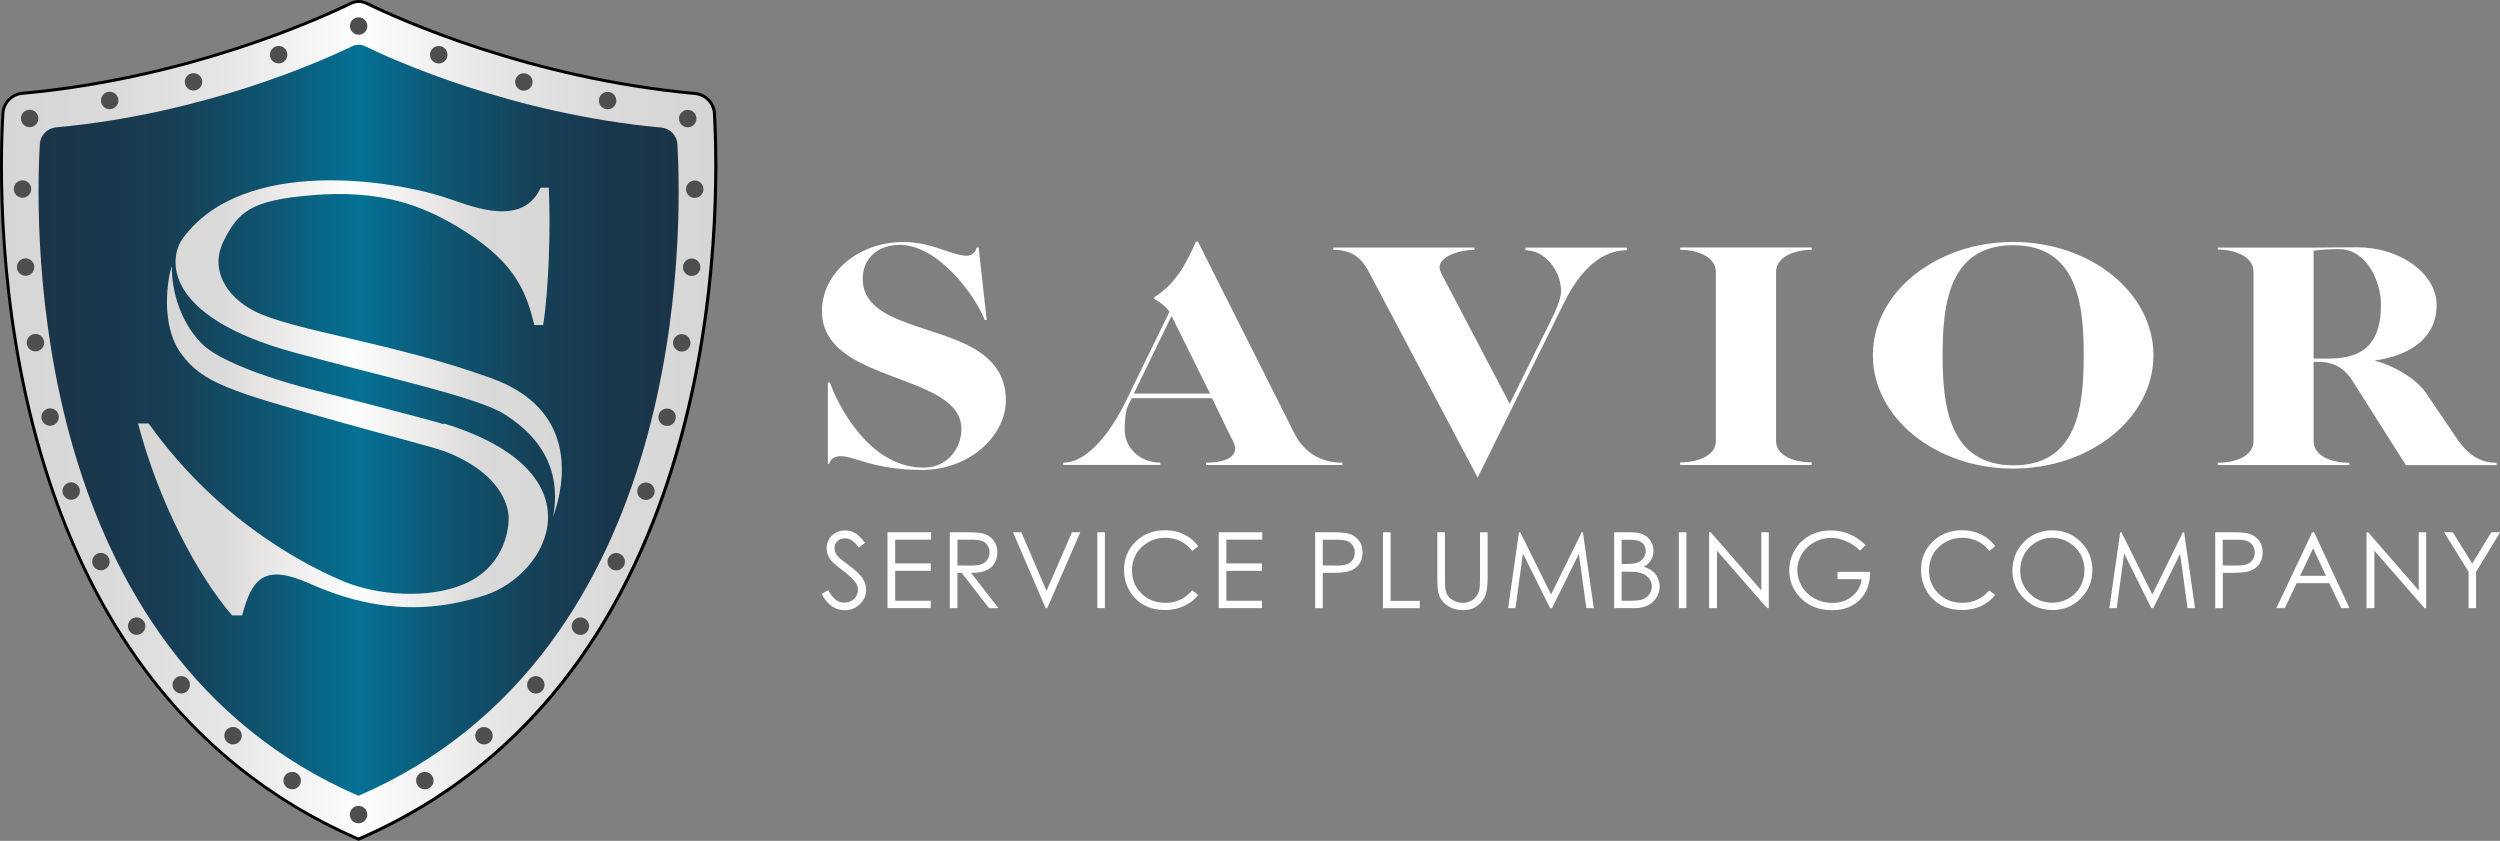
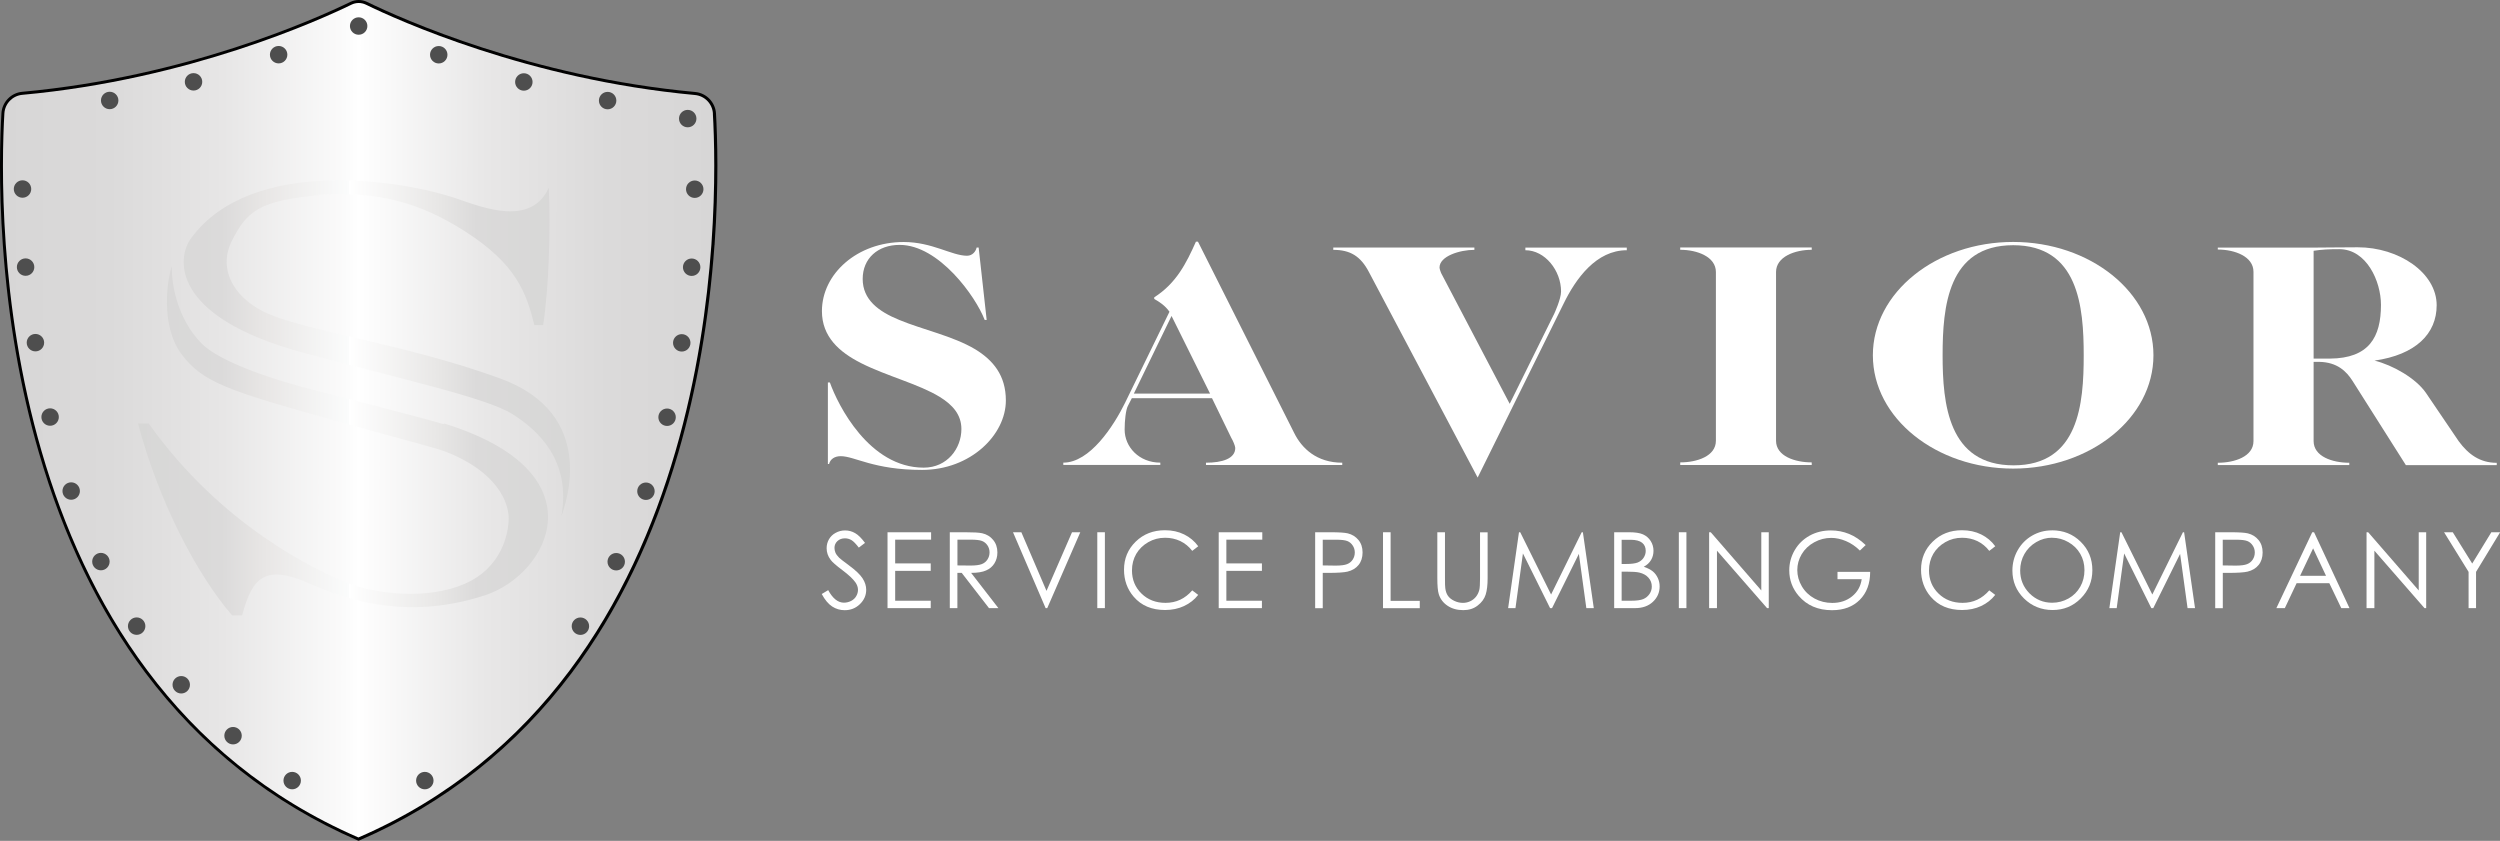
<svg xmlns="http://www.w3.org/2000/svg" id="Layer_1" data-name="Layer 1" viewBox="0 0 398.64 134.08">
  <rect x="0" y="0" width="398.64" height="134.08" fill="#808080" stroke="none" />
  <defs>
    <style> .cls-1 { fill: #fff; } .cls-2 { fill: #4e4e4e; } .cls-3 { fill: #010101; } .cls-4 { fill: url(#SCC_GunMetShield); } .cls-5 { fill: url(#linear-gradient); } .cls-6 { fill: url(#SCC_TealShield); } </style>
    <linearGradient id="SCC_GunMetShield" x1=".43" y1="67.06" x2="113.85" y2="67.06" gradientTransform="translate(.06 -.06) rotate(.01)" gradientUnits="userSpaceOnUse">
      <stop offset="0" stop-color="#d7d6d6" />
      <stop offset=".15" stop-color="#dbdada" />
      <stop offset=".31" stop-color="#e7e6e6" />
      <stop offset=".48" stop-color="#fbfbfb" />
      <stop offset=".5" stop-color="#fff" />
      <stop offset=".51" stop-color="#fdfdfd" />
      <stop offset=".68" stop-color="#e8e7e7" />
      <stop offset=".85" stop-color="#dbdada" />
      <stop offset="1" stop-color="#d7d6d6" />
    </linearGradient>
    <linearGradient id="SCC_TealShield" x1="6.1" y1="67.06" x2="108.18" y2="67.06" gradientTransform="translate(.06 -.06) rotate(.01)" gradientUnits="userSpaceOnUse">
      <stop offset="0" stop-color="#1b3448" />
      <stop offset=".11" stop-color="#19374c" />
      <stop offset=".23" stop-color="#164158" />
      <stop offset=".34" stop-color="#0f526d" />
      <stop offset=".46" stop-color="#07698a" />
      <stop offset=".5" stop-color="#047295" />
      <stop offset=".53" stop-color="#066b8d" />
      <stop offset=".65" stop-color="#0f536f" />
      <stop offset=".77" stop-color="#154259" />
      <stop offset=".89" stop-color="#19374c" />
      <stop offset="1" stop-color="#1b3448" />
    </linearGradient>
    <linearGradient id="linear-gradient" x1="21.81" y1="533.28" x2="89.51" y2="533.28" gradientTransform="translate(0 596.72) scale(1 -1)" gradientUnits="userSpaceOnUse">
      <stop offset="0" stop-color="#d7d7d6" />
      <stop offset=".2" stop-color="#dbdada" />
      <stop offset=".3" stop-color="#e8e6e5" />
      <stop offset=".5" stop-color="#fbfcfc" />
      <stop offset=".5" stop-color="#fff" />
      <stop offset=".5" stop-color="#fff" />
      <stop offset=".7" stop-color="#e9e8e7" />
      <stop offset=".8" stop-color="#dbdada" />
      <stop offset="1" stop-color="#d7d7d6" />
    </linearGradient>
  </defs>
  <path class="cls-3" d="M113.93,39.07c-.84,11.71-2.78,22.86-5.77,33.12-3.92,13.49-9.63,25.29-16.96,35.07-8.9,11.87-20.29,20.86-33.84,26.73l-.19.08-.19-.08c-13.55-5.88-24.93-14.88-33.83-26.75-7.33-9.78-13.03-21.58-16.95-35.07C3.21,61.9,1.28,50.76.45,39.04-.24,29.38.01,21.75.23,18.06c.1-1.79,1.52-3.26,3.3-3.42C29.65,12.26,50.18,3.07,55.85.31c.42-.2.88-.31,1.35-.31s.93.11,1.35.31c5.67,2.76,26.2,11.96,52.31,14.36,1.78.16,3.2,1.63,3.31,3.42.21,3.69.46,11.32-.23,20.98Z" />
  <path class="cls-3" d="M113.68,18.12c-.09-1.56-1.31-2.83-2.87-2.97C84.27,12.71,63.32,3.18,58.33.74c-.72-.35-1.55-.35-2.27,0C51.07,3.17,30.12,12.7,3.57,15.12c-1.56.14-2.78,1.4-2.87,2.96-.88,15.28-2.07,90.08,56.45,115.46,58.53-25.35,57.39-100.15,56.52-115.43Z" />
  <path class="cls-4" d="M113.68,18.12c-.09-1.56-1.31-2.83-2.87-2.97C84.27,12.71,63.32,3.18,58.33.74c-.72-.35-1.55-.35-2.27,0C51.07,3.17,30.12,12.7,3.57,15.12c-1.56.14-2.78,1.4-2.87,2.96-.88,15.28-2.07,90.08,56.45,115.46,58.53-25.35,57.39-100.15,56.52-115.43Z" />
-   <path class="cls-6" d="M57.16,126.9C4.49,104.05,5.56,36.74,6.35,22.98c.08-1.4,1.18-2.54,2.58-2.67,23.89-2.19,42.74-10.76,47.24-12.94.65-.31,1.4-.31,2.04,0,4.49,2.19,23.35,10.77,47.23,12.97,1.4.13,2.5,1.26,2.58,2.67.78,13.76,1.82,81.08-50.86,103.89Z" />
  <g>
    <circle class="cls-2" cx="44.43" cy="8.72" r="1.39" />
    <circle class="cls-2" cx="57.19" cy="4.15" r="1.39" />
-     <circle class="cls-2" cx="57.17" cy="129.89" r="1.39" />
    <circle class="cls-2" cx="21.79" cy="99.84" r="1.39" />
    <circle class="cls-2" cx="16.09" cy="89.55" r="1.39" />
    <circle class="cls-2" cx="11.35" cy="78.3" r="1.39" />
    <circle class="cls-2" cx="7.99" cy="66.5" r="1.39" />
    <circle class="cls-2" cx="5.65" cy="54.64" r="1.39" />
    <circle class="cls-2" cx="4.08" cy="42.59" r="1.39" />
    <circle class="cls-2" cx="3.59" cy="30.14" r="1.39" />
-     <circle class="cls-2" cx="4.73" cy="18.89" r="1.39" />
    <circle class="cls-2" cx="17.49" cy="16.02" r="1.39" />
    <circle class="cls-2" cx="30.86" cy="13.05" r="1.39" />
    <circle class="cls-2" cx="28.9" cy="109.19" r="1.39" />
    <circle class="cls-2" cx="37.16" cy="117.31" r="1.39" />
    <circle class="cls-2" cx="46.59" cy="124.47" r="1.39" />
    <circle class="cls-2" cx="92.55" cy="99.85" r="1.39" />
    <circle class="cls-2" cx="98.26" cy="89.57" r="1.39" />
    <circle class="cls-2" cx="103" cy="78.33" r="1.39" />
    <circle class="cls-2" cx="106.37" cy="66.53" r="1.39" />
    <circle class="cls-2" cx="108.71" cy="54.67" r="1.39" />
    <circle class="cls-2" cx="110.29" cy="42.61" r="1.39" />
    <circle class="cls-2" cx="110.78" cy="30.17" r="1.39" />
    <circle class="cls-2" cx="109.66" cy="18.91" r="1.39" />
    <circle class="cls-2" cx="96.89" cy="16.04" r="1.39" />
    <circle class="cls-2" cx="83.53" cy="13.07" r="1.39" />
    <circle class="cls-2" cx="69.96" cy="8.73" r="1.39" />
-     <circle class="cls-2" cx="85.44" cy="109.2" r="1.39" />
-     <circle class="cls-2" cx="77.17" cy="117.32" r="1.39" />
    <circle class="cls-2" cx="67.74" cy="124.47" r="1.39" />
  </g>
  <g>
    <path class="cls-1" d="M143.44,39.05c-3.45,0-5.88,2.14-5.88,5.43s2.49,5.17,5.82,6.53c3.77,1.57,8.57,2.56,12.15,4.7,2.81,1.72,4.86,4.13,4.86,8.15,0,5.48-5.63,11.07-13.36,11.07s-10.74-2.19-12.98-2.19c-.96,0-1.66.47-1.85,1.25h-.19v-13h.32c1.28,3.6,6.26,13.58,14.96,13.58,3.77,0,6.01-3.08,6.01-6.16,0-2.3-1.41-3.86-3.45-5.12-3.32-2.04-8.5-3.34-12.53-5.38-3.52-1.78-6.26-4.23-6.26-8.3,0-5.95,5.63-11.02,13.04-11.02,4.54,0,7.67,2.19,10.1,2.19.89,0,1.41-.73,1.53-1.31h.32l1.28,11.54h-.32c-1.41-3.71-7.29-11.96-13.55-11.96Z" />
    <path class="cls-1" d="M179.45,64.12l7.03-14.41c-.7-.99-1.6-1.57-2.43-2.04v-.26c3.52-2.25,5.11-5.43,6.65-8.88h.32l15.34,30.5c1.21,2.45,3.58,4.75,7.67,4.75v.37h-21.73v-.37c2.56,0,4.67-.63,4.67-2.35,0-.31-.38-1.2-.64-1.62l-3.07-6.32h-12.78l-.64,1.25c-.32.63-.51,2.3-.51,3.76,0,2.77,2.3,5.27,5.69,5.27v.37h-15.47v-.37c4.22,0,7.99-5.74,9.91-9.66ZM180.8,62.76h12.15l-6.14-12.38-6.01,12.38Z" />
    <path class="cls-1" d="M218.29,43.39c-1.34-2.56-3-3.55-5.69-3.55v-.37h22.5v.37c-2.3,0-5.56.99-5.56,2.82,0,.26.26.89.26.89l10.93,20.84,7.1-14.36s1.09-2.35,1.09-3.55c0-3.34-2.56-6.58-5.69-6.58v-.42h16.17v.42c-4.86,0-8.12,4.49-10.1,8.57l-13.68,27.68-17.32-32.74Z" />
    <path class="cls-1" d="M283.2,70.28c0,2.45,3,3.45,5.69,3.45v.42h-20.97v-.42c2.68,0,5.69-.99,5.69-3.45v-26.9c0-2.45-3-3.55-5.69-3.55v-.37h20.97v.37c-2.68,0-5.69,1.1-5.69,3.55v26.9Z" />
    <path class="cls-1" d="M343.38,56.65c0,10.03-10.1,18.07-22.37,18.07s-22.37-8.04-22.37-18.07,10.1-18.07,22.37-18.07,22.37,8.04,22.37,18.07ZM332.26,56.65c0-7.73-.83-17.55-11.25-17.55s-11.25,9.82-11.25,17.55.89,17.55,11.31,17.55,11.19-9.82,11.19-17.55Z" />
    <path class="cls-1" d="M383.62,74.15l-8.5-13.42c-.96-1.51-2.43-2.98-5.31-3.03h-.89v12.64c0,2.45,3,3.45,5.69,3.45v.37h-20.97v-.37c2.68,0,5.69-.99,5.69-3.45v-27c0-2.45-3-3.55-5.69-3.55v-.31h15.41c1.73,0,4.22-.05,6.9-.05,6.58,0,12.59,4.07,12.59,9.24,0,4.54-3.32,7.89-9.91,8.83,2.94.73,6.58,2.82,8.18,5.12l5.24,7.73c1.53,2.09,3.39,3.45,6.07,3.45v.37h-14.51ZM368.92,57.18h2.62c6.2-.05,8.12-3.4,8.12-8.57,0-3.76-2.3-8.88-6.65-8.88-1.6,0-2.75.05-4.09.26v17.18Z" />
  </g>
  <g>
    <path class="cls-1" d="M131.03,94.72l1.03-.62c.72,1.33,1.56,2,2.51,2,.41,0,.79-.1,1.15-.28.36-.19.63-.44.81-.76.19-.32.28-.66.28-1.01,0-.41-.14-.8-.41-1.19-.38-.54-1.07-1.19-2.07-1.94-1.01-.76-1.64-1.31-1.88-1.65-.43-.57-.64-1.19-.64-1.85,0-.53.13-1.01.38-1.44.25-.43.61-.78,1.07-1.02.46-.25.95-.38,1.49-.38.57,0,1.1.14,1.6.43.5.28,1.02.8,1.58,1.56l-.99.75c-.46-.6-.84-1-1.16-1.19-.32-.19-.67-.29-1.05-.29-.49,0-.89.15-1.2.44s-.47.66-.47,1.09c0,.26.06.52.16.77.11.25.31.51.6.81.16.15.68.56,1.56,1.21,1.05.77,1.77,1.46,2.16,2.06s.58,1.21.58,1.82c0,.88-.33,1.64-1,2.29-.67.65-1.48.97-2.43.97-.74,0-1.4-.2-2-.59-.6-.39-1.15-1.05-1.65-1.97Z" />
    <path class="cls-1" d="M141.53,84.87h6.94v1.18h-5.73v3.79h5.67v1.19h-5.67v4.76h5.67v1.18h-6.89v-12.1Z" />
    <path class="cls-1" d="M151.47,84.87h2.41c1.34,0,2.25.05,2.73.16.72.16,1.31.52,1.75,1.06.45.54.68,1.21.68,2,0,.66-.16,1.24-.47,1.74-.31.5-.75.88-1.33,1.13-.57.26-1.37.39-2.39.39l4.35,5.62h-1.5l-4.35-5.62h-.69v5.62h-1.21v-12.1ZM152.67,86.05v4.11l2.09.02c.81,0,1.4-.08,1.79-.23.39-.15.69-.4.91-.74.22-.34.33-.71.33-1.13s-.11-.78-.33-1.11c-.22-.33-.51-.57-.87-.71-.36-.14-.95-.21-1.78-.21h-2.13Z" />
    <path class="cls-1" d="M161.54,84.87h1.32l4.01,9.35,4.07-9.35h1.32l-5.27,12.1h-.26l-5.2-12.1Z" />
    <path class="cls-1" d="M174.97,84.87h1.21v12.1h-1.21v-12.1Z" />
    <path class="cls-1" d="M191.06,87.11l-.95.73c-.53-.69-1.16-1.2-1.9-1.56-.74-.35-1.55-.53-2.43-.53-.97,0-1.86.23-2.68.7-.82.47-1.46,1.09-1.92,1.87-.45.78-.68,1.66-.68,2.64,0,1.47.51,2.71,1.52,3.69,1.01.99,2.29,1.48,3.83,1.48,1.7,0,3.11-.66,4.26-1.99l.95.72c-.6.77-1.36,1.36-2.26,1.78-.9.42-1.91.63-3.02.63-2.12,0-3.79-.7-5.01-2.12-1.02-1.19-1.54-2.63-1.54-4.31,0-1.77.62-3.26,1.86-4.47,1.24-1.21,2.8-1.82,4.67-1.82,1.13,0,2.15.22,3.06.67.91.45,1.65,1.07,2.24,1.88Z" />
    <path class="cls-1" d="M194.34,84.87h6.94v1.18h-5.73v3.79h5.67v1.19h-5.67v4.76h5.67v1.18h-6.89v-12.1Z" />
    <path class="cls-1" d="M209.71,84.87h2.41c1.38,0,2.32.06,2.8.18.69.17,1.25.52,1.69,1.05.44.53.66,1.19.66,1.99s-.21,1.47-.64,2-1.02.88-1.77,1.06c-.55.13-1.57.2-3.08.2h-.86v5.63h-1.21v-12.1ZM210.92,86.05v4.11l2.05.03c.83,0,1.44-.08,1.82-.23.39-.15.69-.39.91-.73.22-.34.33-.71.33-1.13s-.11-.78-.33-1.11c-.22-.34-.51-.58-.87-.72-.36-.14-.94-.21-1.76-.21h-2.14Z" />
    <path class="cls-1" d="M220.53,84.87h1.21v10.94h4.65v1.17h-5.86v-12.1Z" />
    <path class="cls-1" d="M229.2,84.87h1.21v7.31c0,.87.01,1.41.05,1.62.06.48.2.88.42,1.2.22.32.55.59,1.01.81s.91.32,1.38.32c.4,0,.78-.08,1.15-.25.37-.17.67-.41.92-.71.24-.3.43-.66.54-1.09.08-.31.12-.94.12-1.89v-7.31h1.21v7.31c0,1.08-.1,1.95-.31,2.62-.21.67-.63,1.25-1.27,1.74-.63.5-1.4.74-2.3.74-.98,0-1.81-.23-2.51-.7-.7-.47-1.16-1.08-1.4-1.85-.15-.47-.23-1.32-.23-2.55v-7.31Z" />
    <path class="cls-1" d="M240.48,96.97l1.73-12.1h.2l4.92,9.93,4.88-9.93h.19l1.74,12.1h-1.19l-1.19-8.65-4.28,8.65h-.31l-4.33-8.72-1.19,8.72h-1.17Z" />
    <path class="cls-1" d="M257.39,84.87h2.38c.96,0,1.7.11,2.22.34.51.23.92.58,1.22,1.05.3.47.45,1,.45,1.57,0,.54-.13,1.03-.39,1.47-.26.44-.65.8-1.16,1.07.63.22,1.11.47,1.45.75s.6.64.79,1.05c.19.41.29.85.29,1.33,0,.97-.36,1.79-1.07,2.46s-1.66,1.01-2.86,1.01h-3.32v-12.1ZM258.58,86.05v3.88h.69c.84,0,1.46-.08,1.86-.23.39-.16.71-.4.94-.74.23-.34.35-.71.35-1.12,0-.55-.19-.99-.58-1.3-.39-.31-1.01-.47-1.85-.47h-1.4ZM258.58,91.15v4.64h1.5c.88,0,1.53-.09,1.94-.26.41-.17.74-.44,1-.81.25-.37.37-.77.37-1.19,0-.54-.17-1.01-.53-1.41-.35-.4-.83-.67-1.45-.82-.41-.1-1.13-.15-2.16-.15h-.68Z" />
    <path class="cls-1" d="M267.7,84.87h1.21v12.1h-1.21v-12.1Z" />
    <path class="cls-1" d="M272.53,96.97v-12.1h.26l8.06,9.28v-9.28h1.19v12.1h-.27l-7.99-9.16v9.16h-1.25Z" />
    <path class="cls-1" d="M297.51,86.9l-.94.89c-.67-.66-1.41-1.17-2.22-1.51s-1.59-.51-2.35-.51c-.95,0-1.85.23-2.71.7-.86.47-1.52,1.1-2,1.9-.47.8-.7,1.64-.7,2.53s.24,1.78.73,2.6c.48.82,1.16,1.47,2.02,1.94.86.47,1.81.7,2.83.7,1.24,0,2.3-.35,3.16-1.05.86-.7,1.37-1.61,1.53-2.73h-3.86v-1.17h5.21c0,1.87-.56,3.36-1.66,4.46-1.1,1.1-2.57,1.65-4.42,1.65-2.24,0-4.01-.76-5.32-2.29-1-1.17-1.5-2.53-1.5-4.07,0-1.15.29-2.21.86-3.2.57-.99,1.37-1.76,2.37-2.32,1.01-.56,2.14-.84,3.41-.84,1.03,0,1.99.19,2.9.56.91.37,1.79.96,2.65,1.78Z" />
    <path class="cls-1" d="M318.15,87.11l-.95.73c-.53-.69-1.16-1.2-1.9-1.56-.74-.35-1.55-.53-2.43-.53-.97,0-1.86.23-2.68.7-.82.47-1.46,1.09-1.92,1.87-.45.78-.68,1.66-.68,2.64,0,1.47.51,2.71,1.52,3.69,1.01.99,2.29,1.48,3.83,1.48,1.7,0,3.11-.66,4.26-1.99l.95.72c-.6.77-1.36,1.36-2.26,1.78-.9.42-1.91.63-3.02.63-2.12,0-3.79-.7-5.01-2.12-1.02-1.19-1.54-2.63-1.54-4.31,0-1.77.62-3.26,1.86-4.47,1.24-1.21,2.8-1.82,4.67-1.82,1.13,0,2.15.22,3.06.67.91.45,1.65,1.07,2.24,1.88Z" />
    <path class="cls-1" d="M327.18,84.56c1.84,0,3.37.61,4.6,1.83,1.24,1.22,1.86,2.73,1.86,4.52s-.62,3.27-1.85,4.51c-1.23,1.24-2.73,1.85-4.5,1.85s-3.31-.62-4.55-1.84c-1.24-1.23-1.85-2.71-1.85-4.46,0-1.16.28-2.24.84-3.23.56-.99,1.33-1.77,2.3-2.33.97-.56,2.02-.84,3.15-.84ZM327.24,85.74c-.9,0-1.74.23-2.55.7-.8.47-1.43,1.1-1.88,1.89-.45.79-.68,1.67-.68,2.64,0,1.44.5,2.65,1.49,3.65,1,.99,2.2,1.49,3.61,1.49.94,0,1.81-.23,2.61-.68s1.42-1.08,1.87-1.87c.45-.79.67-1.67.67-2.64s-.22-1.83-.67-2.61c-.45-.78-1.08-1.4-1.89-1.86-.81-.47-1.68-.7-2.59-.7Z" />
    <path class="cls-1" d="M336.35,96.97l1.73-12.1h.2l4.92,9.93,4.88-9.93h.19l1.74,12.1h-1.19l-1.19-8.65-4.28,8.65h-.31l-4.33-8.72-1.19,8.72h-1.17Z" />
    <path class="cls-1" d="M353.23,84.87h2.41c1.38,0,2.32.06,2.8.18.69.17,1.25.52,1.69,1.05.44.53.66,1.19.66,1.99s-.21,1.47-.64,2-1.02.88-1.77,1.06c-.55.13-1.57.2-3.08.2h-.86v5.63h-1.21v-12.1ZM354.43,86.05v4.11l2.05.03c.83,0,1.44-.08,1.82-.23.39-.15.69-.39.91-.73.22-.34.33-.71.33-1.13s-.11-.78-.33-1.11c-.22-.34-.51-.58-.87-.72-.36-.14-.94-.21-1.76-.21h-2.14Z" />
    <path class="cls-1" d="M368.99,84.87l5.65,12.1h-1.31l-1.91-3.98h-5.21l-1.88,3.98h-1.35l5.72-12.1h.3ZM368.84,87.44l-2.08,4.38h4.14l-2.06-4.38Z" />
    <path class="cls-1" d="M377.36,96.97v-12.1h.26l8.06,9.28v-9.28h1.19v12.1h-.27l-7.99-9.16v9.16h-1.25Z" />
    <path class="cls-1" d="M389.71,84.87h1.4l3.1,4.99,3.05-4.99h1.4l-3.84,6.32v5.78h-1.19v-5.78l-3.91-6.32Z" />
  </g>
-   <path class="cls-5" d="M49.61,31.13c10.9-.9,17.7,1.4,24.6,5.8,8.1,5.2,9.7,9.7,11,14.9h1.4c.9-5.7,1.2-15.4.9-21.9h-1.3c-2.8,6.2-10.4,3.2-14.5,1.8-8.9-3.1-32.9-6.8-42.5,6.2-2.3,3-3.6,12.5,17.8,18.3,14.7,4,29.1,7.1,33.4,9.8,4.1,2.6,9.4,7.4,7.8,16.3.7-2,5.9-16.3-9.8-22s-31.7-7.6-37.8-10.7c-4.7-2.4-7.2-6.8-4.9-11.3s4.2-6.4,14-7.2h-.1ZM70.71,67.63c-2.5-.8-20.5-5.4-20.5-5.4,0,0-13.8-3.3-18-7.4-4.1-4.1-4.9-9.9-4.8-12.4-.7,1.9-1.9,9.4,1.5,14s7.6,5.9,24.7,10.7c7.1,2,15.2,4.1,17.2,4.8,8.7,3.3,10.3,8.4,10.3,10.7s-1,7.9-7.1,10.5c-5.8,2.5-14,1.7-18.9-.3s-19.8-9-31.4-25.3h-1.7c3.3,12.5,9.4,24.1,15,30.6h1.6c1.6-6.1,3.7-8.2,10.7-5.1s16.3,5.7,28,1.9c10.2-3.3,18.8-19.6-6.5-27.4l-.1.1Z" />
+   <path class="cls-5" d="M49.61,31.13c10.9-.9,17.7,1.4,24.6,5.8,8.1,5.2,9.7,9.7,11,14.9h1.4c.9-5.7,1.2-15.4.9-21.9c-2.8,6.2-10.4,3.2-14.5,1.8-8.9-3.1-32.9-6.8-42.5,6.2-2.3,3-3.6,12.5,17.8,18.3,14.7,4,29.1,7.1,33.4,9.8,4.1,2.6,9.4,7.4,7.8,16.3.7-2,5.9-16.3-9.8-22s-31.7-7.6-37.8-10.7c-4.7-2.4-7.2-6.8-4.9-11.3s4.2-6.4,14-7.2h-.1ZM70.71,67.63c-2.5-.8-20.5-5.4-20.5-5.4,0,0-13.8-3.3-18-7.4-4.1-4.1-4.9-9.9-4.8-12.4-.7,1.9-1.9,9.4,1.5,14s7.6,5.9,24.7,10.7c7.1,2,15.2,4.1,17.2,4.8,8.7,3.3,10.3,8.4,10.3,10.7s-1,7.9-7.1,10.5c-5.8,2.5-14,1.7-18.9-.3s-19.8-9-31.4-25.3h-1.7c3.3,12.5,9.4,24.1,15,30.6h1.6c1.6-6.1,3.7-8.2,10.7-5.1s16.3,5.7,28,1.9c10.2-3.3,18.8-19.6-6.5-27.4l-.1.1Z" />
</svg>